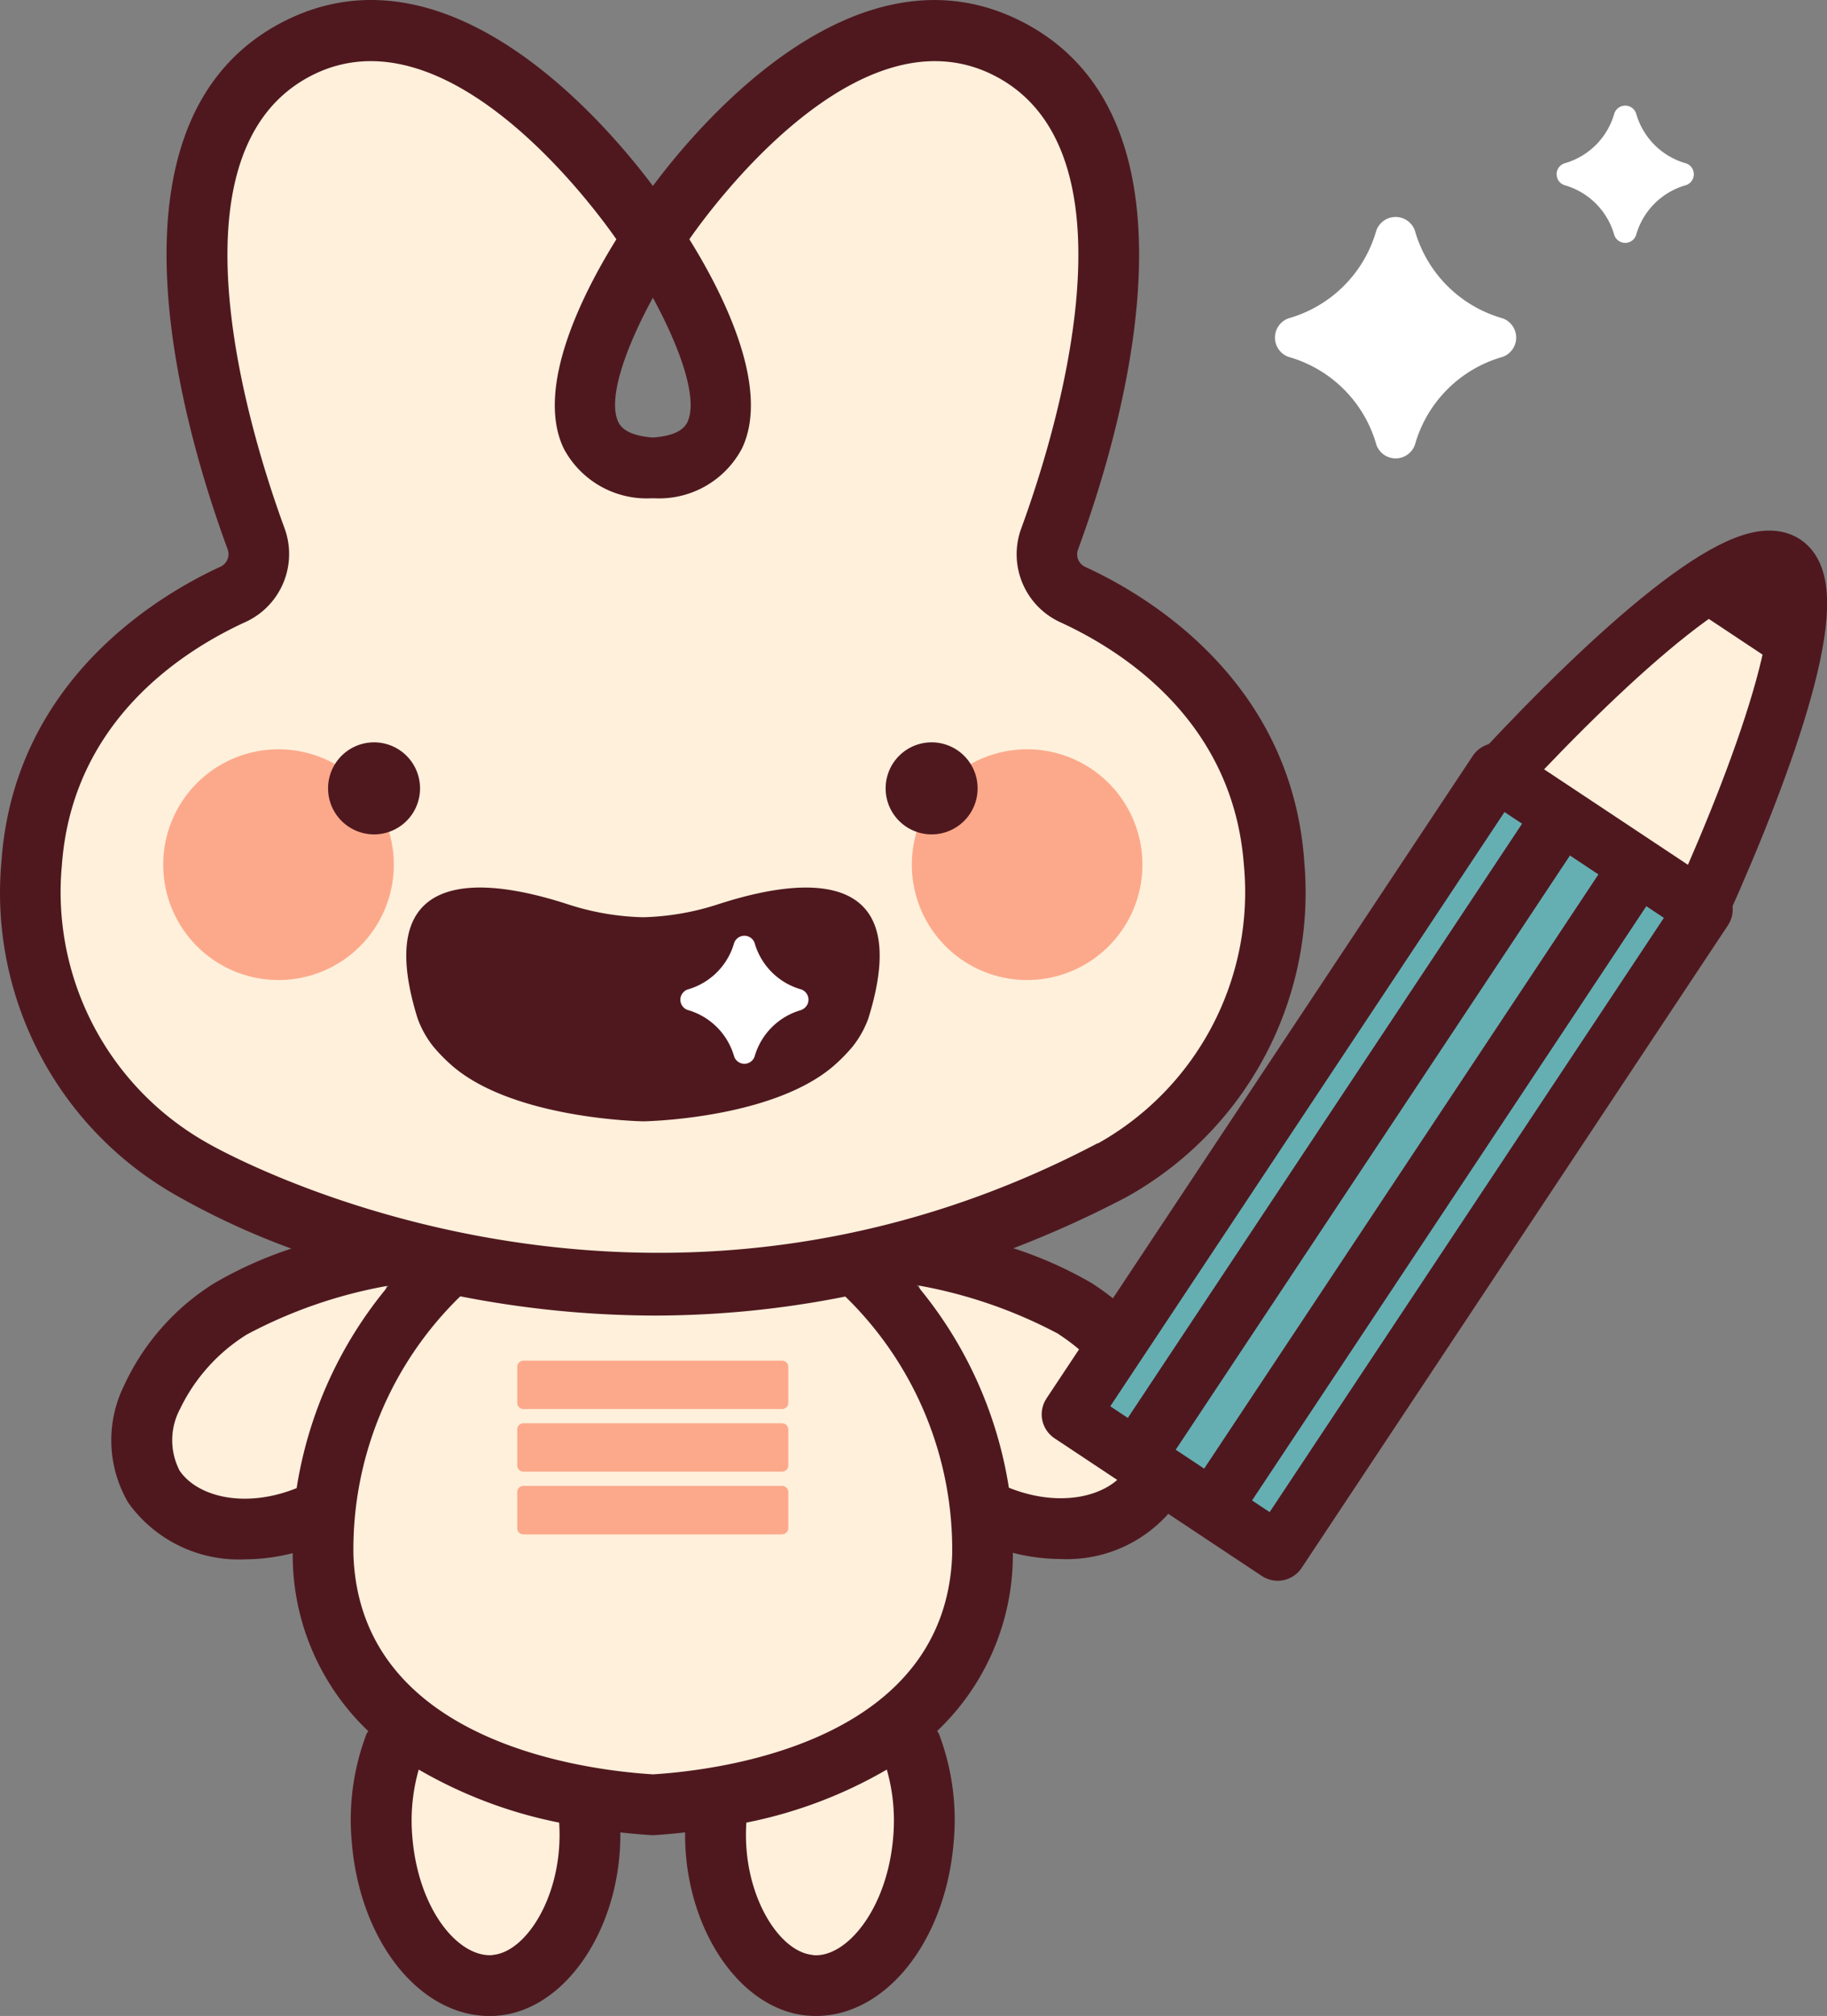
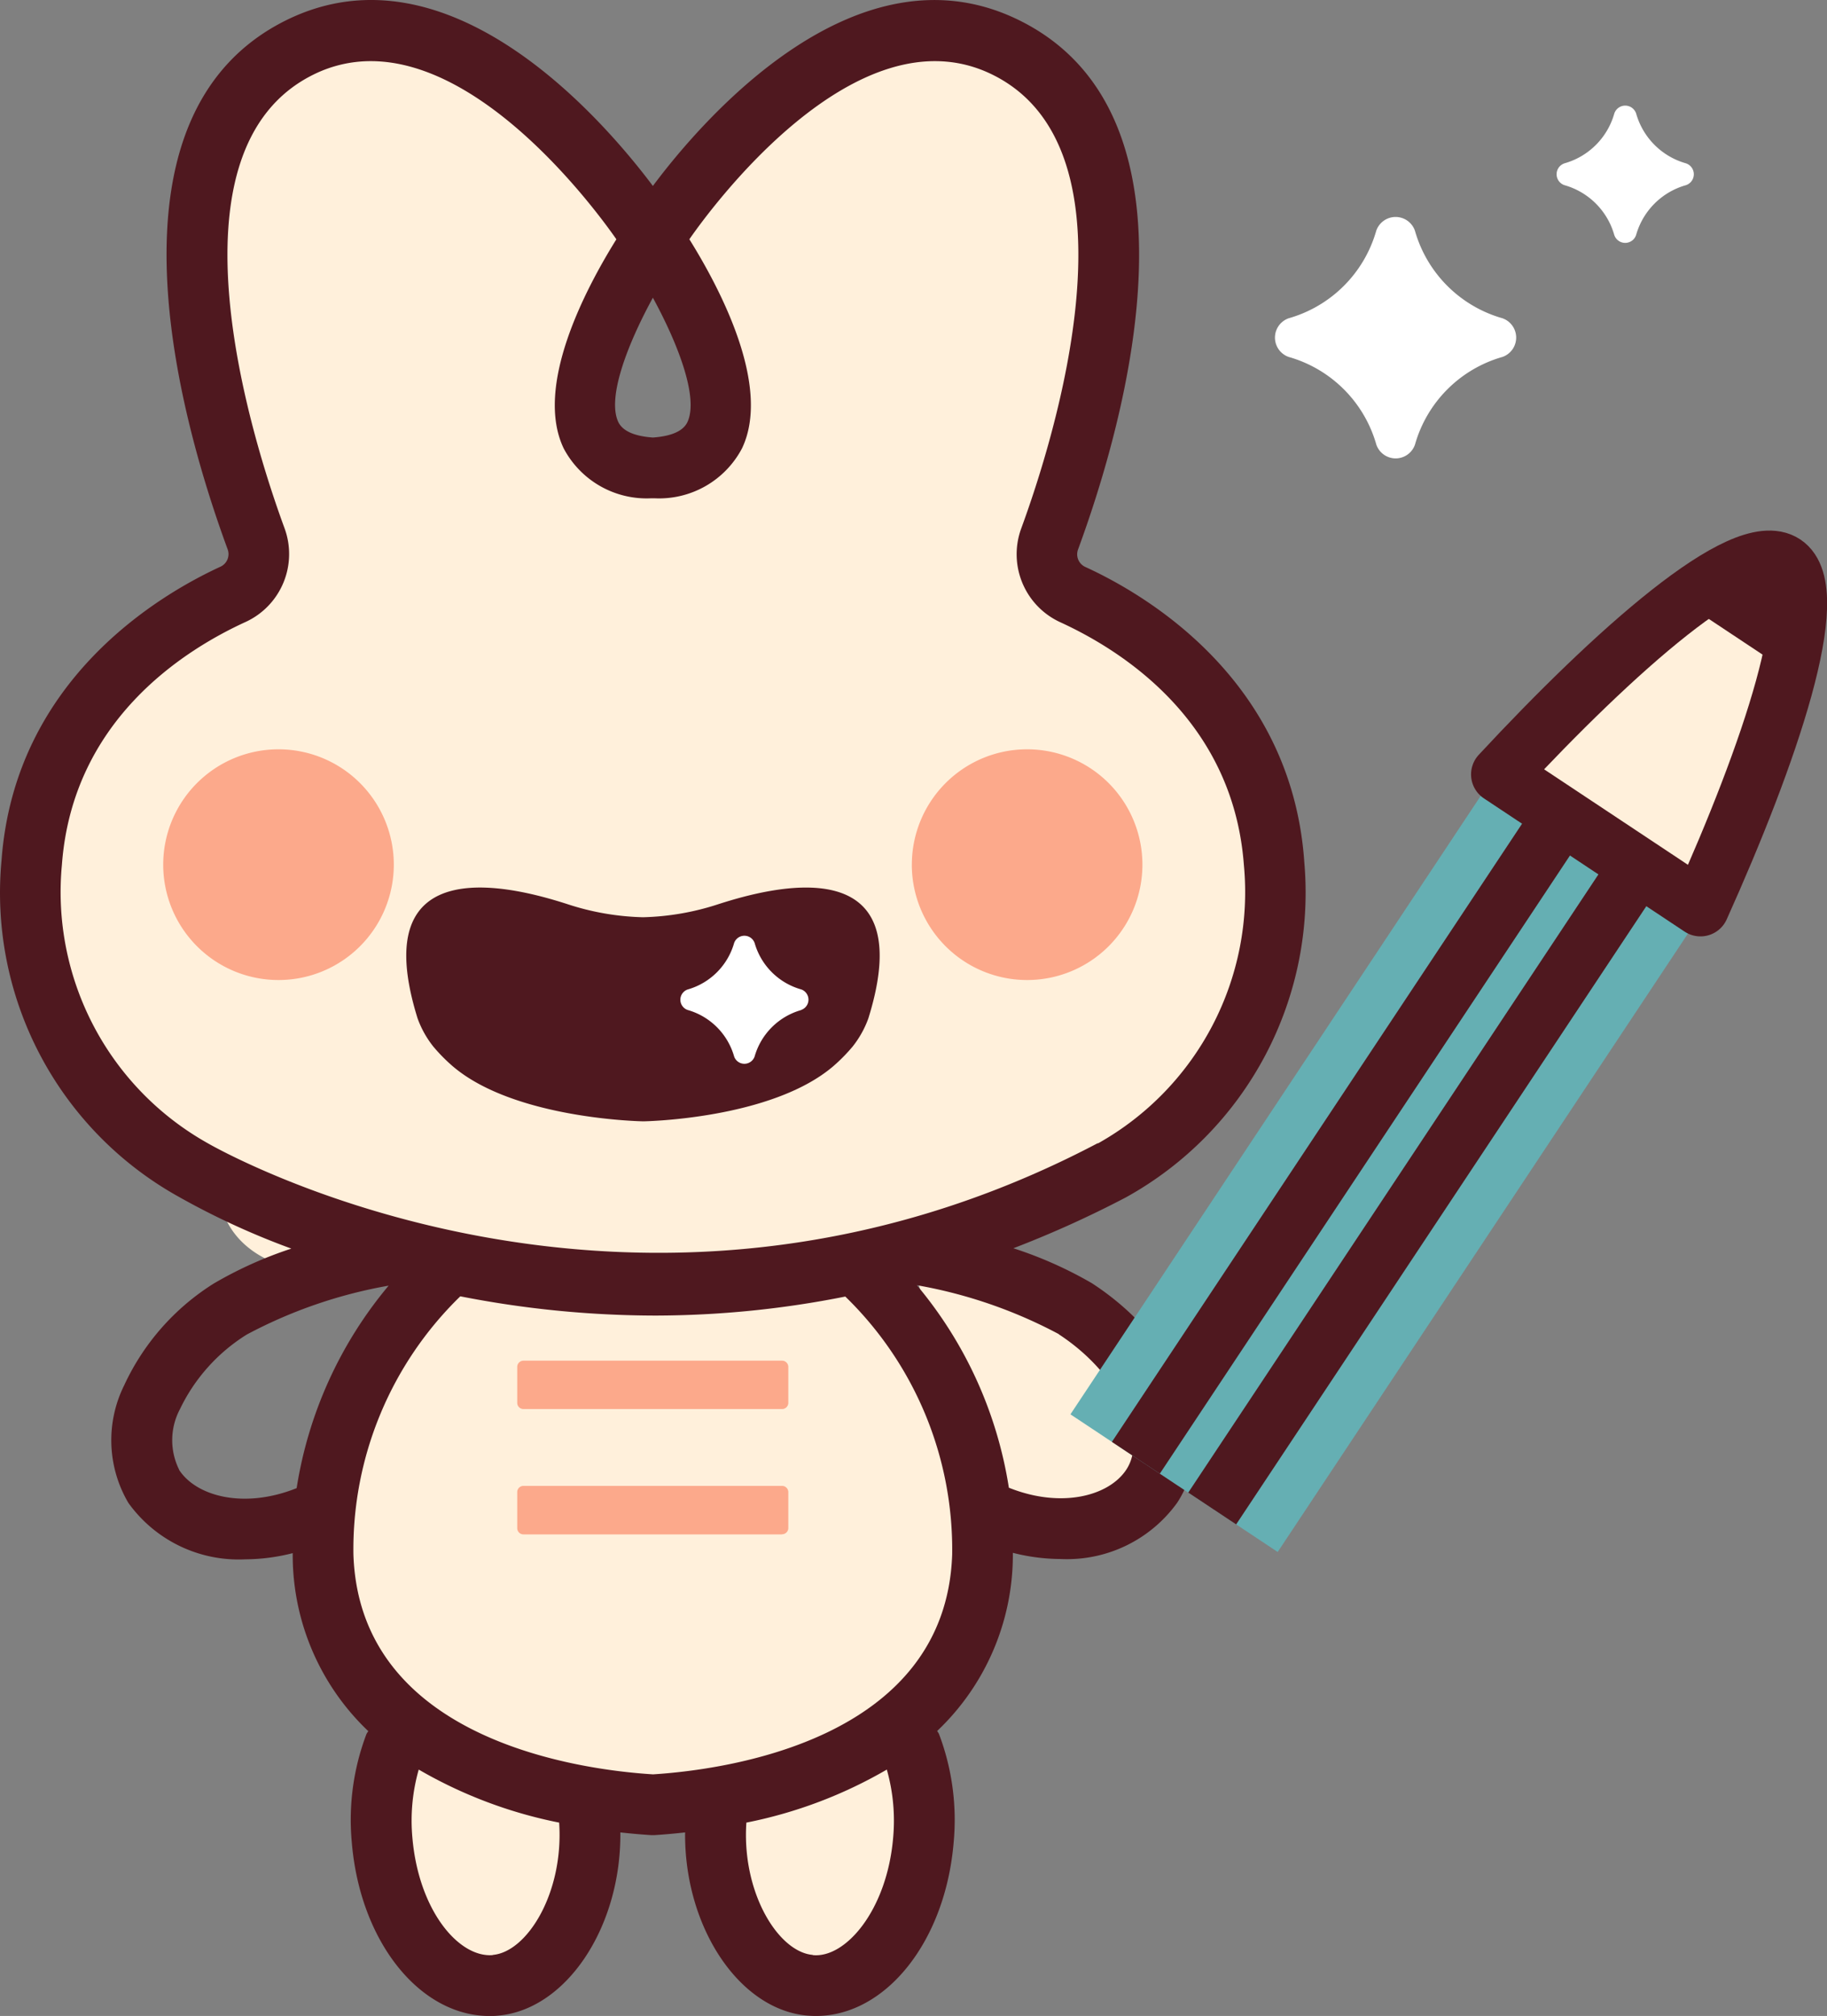
<svg xmlns="http://www.w3.org/2000/svg" width="63.559" height="70.092" viewBox="0 0 63.559 70.092">
  <rect x="0" y="0" width="63.559" height="70.092" fill="#808080" stroke="none" />
  <defs>
    <clipPath id="clip-path">
      <rect id="長方形_11716" data-name="長方形 11716" width="63.559" height="70.092" transform="translate(0 0)" fill="none" />
    </clipPath>
  </defs>
  <g id="svg" transform="translate(0 0)">
    <g id="グループ_76635" data-name="グループ 76635" clip-path="url(#clip-path)">
      <path id="パス_34681" data-name="パス 34681" d="M15.371,44.221a13.4,13.4,0,0,0-4.134,9.864c.234,6.79,7.494,8.43,11.474,8.664,3.981-.234,11.24-1.874,11.474-8.664a13.391,13.391,0,0,0-4.133-9.864" fill="#fff0db" />
-       <path id="パス_34682" data-name="パス 34682" d="M13.784,43.6l-2.69,8.953c-2.325,1.1-4.766.619-5.746-.885-1.12-1.721.072-4.48,2.661-6.166a16.531,16.531,0,0,1,5.775-1.9" fill="#fff0db" />
+       <path id="パス_34682" data-name="パス 34682" d="M13.784,43.6c-2.325,1.1-4.766.619-5.746-.885-1.12-1.721.072-4.48,2.661-6.166a16.531,16.531,0,0,1,5.775-1.9" fill="#fff0db" />
      <path id="パス_34683" data-name="パス 34683" d="M44.318,29.994c-.415-5.6-4.753-8.3-7.01-9.327a1.534,1.534,0,0,1-.8-1.927C37.9,14.951,41.04,4.59,34.953,1.632,29.01-1.259,23.029,7.843,23.029,7.843s-.125.174-.317.467c1.132,1.726,4.693,7.689,0,7.961-4.693-.271-1.132-6.235,0-7.961-.192-.293-.317-.467-.317-.467s-5.981-9.1-11.926-6.212C4.379,4.59,7.517,14.955,8.911,18.74a1.534,1.534,0,0,1-.8,1.927C5.854,21.7,1.516,24.4,1.1,29.994A11.137,11.137,0,0,0,6.737,40.687a34.381,34.381,0,0,0,31.95,0,11.137,11.137,0,0,0,5.631-10.693" fill="#fff0db" />
      <path id="パス_34684" data-name="パス 34684" d="M13.7,30.063a4.011,4.011,0,1,1-4.011-4.011A4.011,4.011,0,0,1,13.7,30.063" fill="#fca98b" />
-       <path id="パス_34685" data-name="パス 34685" d="M14.613,27.41a1.6,1.6,0,1,1-1.6-1.6,1.6,1.6,0,0,1,1.6,1.6" fill="#4f181f" />
      <path id="パス_34686" data-name="パス 34686" d="M31.64,43.6l2.69,8.953c2.325,1.1,4.766.619,5.746-.885,1.12-1.721-.072-4.48-2.661-6.166a16.531,16.531,0,0,0-5.775-1.9" fill="#fff0db" />
      <path id="パス_34687" data-name="パス 34687" d="M31.721,30.063a4.011,4.011,0,1,0,4.011-4.011h0a4.01,4.01,0,0,0-4.01,4.01h0" fill="#fca98b" />
-       <path id="パス_34688" data-name="パス 34688" d="M30.81,27.41a1.6,1.6,0,1,0,1.6-1.6,1.6,1.6,0,0,0-1.6,1.6" fill="#4f181f" />
      <path id="パス_34689" data-name="パス 34689" d="M25.018,31.428a9.085,9.085,0,0,1-2.65.463,9.092,9.092,0,0,1-2.651-.463c-1.785-.572-7.054-2-5.19,3.979a3.454,3.454,0,0,0,.548.981,5.955,5.955,0,0,0,.674.683c2.168,1.852,6.633,1.916,6.633,1.916s4.437-.064,6.606-1.916a6.029,6.029,0,0,0,.673-.683,3.454,3.454,0,0,0,.548-.981c1.864-5.977-3.4-4.551-5.19-3.979" fill="#4f181f" />
      <path id="パス_34690" data-name="パス 34690" d="M27.872,35.118a2.349,2.349,0,0,0-1.619,1.612.377.377,0,0,1-.714,0,2.349,2.349,0,0,0-1.614-1.614.377.377,0,0,1,0-.714,2.349,2.349,0,0,0,1.614-1.614.378.378,0,0,1,.714,0A2.345,2.345,0,0,0,27.872,34.4a.378.378,0,0,1,0,.714" fill="#fff" />
      <path id="パス_34691" data-name="パス 34691" d="M20.2,62.727c.035.213.062.432.08.655.244,2.955-1.123,5.481-3.054,5.64s-3.693-2.107-3.936-5.063a7.375,7.375,0,0,1,.441-3.29Z" fill="#fff0db" />
      <path id="パス_34692" data-name="パス 34692" d="M25.219,62.727c-.035.213-.062.432-.08.655-.244,2.955,1.123,5.481,3.054,5.64s3.693-2.107,3.936-5.063a7.375,7.375,0,0,0-.441-3.29Z" fill="#fff0db" />
      <path id="パス_34693" data-name="パス 34693" d="M27.209,48.99h-9a.216.216,0,0,1-.215-.215V47.524a.216.216,0,0,1,.215-.215h9a.216.216,0,0,1,.215.215v1.251a.215.215,0,0,1-.215.215" fill="#fca98b" />
-       <path id="パス_34694" data-name="パス 34694" d="M27.209,51.166h-9a.216.216,0,0,1-.215-.215V49.7a.216.216,0,0,1,.215-.215h9a.216.216,0,0,1,.215.215v1.251a.215.215,0,0,1-.215.215" fill="#fca98b" />
      <path id="パス_34695" data-name="パス 34695" d="M27.209,53.348h-9a.216.216,0,0,1-.215-.215V51.877a.216.216,0,0,1,.215-.215h9a.216.216,0,0,1,.215.215v1.251a.215.215,0,0,1-.215.215" fill="#fca98b" />
      <path id="パス_34696" data-name="パス 34696" d="M45.371,29.916c-.465-6.283-5.487-9.233-7.625-10.209a.483.483,0,0,1-.243-.6c1.634-4.44,4.7-15.124-2.084-18.421C29.765-2.064,24.4,4.206,22.713,6.465,20.988,4.168,15.635-2.053,10,.682,3.22,3.982,6.286,14.663,7.92,19.1a.481.481,0,0,1-.244.6C5.539,20.683.513,23.633.053,29.916A12.088,12.088,0,0,0,6.2,41.6a26.576,26.576,0,0,0,3.935,1.812,13.9,13.9,0,0,0-2.7,1.215,8.28,8.28,0,0,0-3.114,3.536,4.291,4.291,0,0,0,.145,4.09,4.722,4.722,0,0,0,4.065,1.962A6.8,6.8,0,0,0,10.183,54v.127a8.443,8.443,0,0,0,2.63,6.063c-.022.03-.043.062-.062.094a8.407,8.407,0,0,0-.513,3.766c.286,3.458,2.364,6.043,4.794,6.043a2.209,2.209,0,0,0,.282-.012c2.4-.2,4.3-3.1,4.267-6.371.406.044.775.076,1.065.094h.124c.289-.017.658-.05,1.064-.094C23.8,66.976,25.7,69.88,28.1,70.08c.1.007.189.012.283.012,2.43,0,4.507-2.585,4.794-6.043a8.43,8.43,0,0,0-.512-3.765.936.936,0,0,0-.063-.1,8.441,8.441,0,0,0,2.634-6.068v-.127a6.8,6.8,0,0,0,1.655.215,4.725,4.725,0,0,0,4.065-1.961c1.46-2.242.156-5.593-2.969-7.627A14.021,14.021,0,0,0,35.254,43.4,36.9,36.9,0,0,0,39.17,41.63a12.109,12.109,0,0,0,6.2-11.709M22.713,10.351c.9,1.651,1.594,3.495,1.2,4.328-.148.307-.549.487-1.2.533-.646-.046-1.048-.226-1.2-.533-.4-.831.294-2.67,1.2-4.328M6.233,51.1A2.3,2.3,0,0,1,6.257,49a6.23,6.23,0,0,1,2.328-2.6,16.551,16.551,0,0,1,4.935-1.7,14.431,14.431,0,0,0-3.2,7.04c-1.827.733-3.488.288-4.088-.633M17.145,67.975c-1.191.1-2.588-1.565-2.8-4.1a6.475,6.475,0,0,1,.222-2.35,15.877,15.877,0,0,0,4.885,1.844c.165,2.438-1.112,4.5-2.31,4.6m11.134,0c-1.2-.1-2.476-2.166-2.311-4.6a15.832,15.832,0,0,0,4.886-1.844,6.5,6.5,0,0,1,.222,2.35c-.209,2.533-1.657,4.221-2.8,4.1m-5.56-6.284c-2.472-.154-10.2-1.162-10.418-7.642a12.269,12.269,0,0,1,3.718-8.978,35.364,35.364,0,0,0,6.8.669,33.957,33.957,0,0,0,6.594-.661,12.261,12.261,0,0,1,3.718,8.971c-.224,6.48-7.946,7.487-10.417,7.642m14.127-15.3c2.026,1.319,3.124,3.517,2.351,4.7-.6.92-2.259,1.366-4.089.633a14.418,14.418,0,0,0-3.2-7.04,16.562,16.562,0,0,1,4.937,1.7m1.356-6.639c-16.2,8.523-30.776.112-30.984-.01a10.008,10.008,0,0,1-5.052-9.671c.368-4.974,4.165-7.425,6.4-8.445A2.6,2.6,0,0,0,9.9,18.369C8.783,15.331,5.548,5.2,10.928,2.582A4.463,4.463,0,0,1,12.9,2.126c4.05,0,7.9,5.269,8.543,6.194-1.122,1.8-2.852,5.138-1.833,7.27a3.264,3.264,0,0,0,3.041,1.735c.04,0,.081,0,.121,0a3.26,3.26,0,0,0,3.041-1.735c1.022-2.138-.721-5.491-1.831-7.271C24.641,7.367,29.765.283,34.5,2.583c5.38,2.614,2.144,12.748,1.026,15.794a2.6,2.6,0,0,0,1.347,3.251c2.231,1.02,6.029,3.473,6.4,8.445a10.014,10.014,0,0,1-5.056,9.67l-.017.01" fill="#4f181f" />
      <path id="パス_34697" data-name="パス 34697" d="M52.265,12.411a4.42,4.42,0,0,0-3.039,3.045.711.711,0,0,1-1.346,0,4.424,4.424,0,0,0-3.046-3.045.712.712,0,0,1,0-1.346,4.425,4.425,0,0,0,3.044-3.042.712.712,0,0,1,1.346,0,4.422,4.422,0,0,0,3.042,3.042.712.712,0,0,1,0,1.346" fill="#fff" />
      <path id="パス_34698" data-name="パス 34698" d="M58.645,6.44A2.508,2.508,0,0,0,56.92,8.165a.4.4,0,0,1-.763,0A2.508,2.508,0,0,0,54.432,6.44a.4.4,0,0,1,0-.763,2.507,2.507,0,0,0,1.726-1.725.4.4,0,0,1,.763,0,2.508,2.508,0,0,0,1.725,1.725.4.4,0,0,1,0,.763" fill="#fff" />
      <rect id="長方形_11714" data-name="長方形 11714" width="26.815" height="8.654" transform="translate(37.239 49.174) rotate(-56.424)" fill="#65afb3" />
-       <rect id="長方形_11715" data-name="長方形 11715" width="26.815" height="8.654" transform="translate(37.239 49.174) rotate(-56.424)" fill="none" stroke="#4f181f" stroke-linecap="round" stroke-linejoin="round" stroke-width="2" />
      <path id="パス_34699" data-name="パス 34699" d="M52.176,26.925c3.965-4.265,8.465-8.288,9.9-7.337s-.528,6.66-2.919,11.969Z" fill="#fff0db" />
      <path id="パス_34700" data-name="パス 34700" d="M52.176,26.925c3.965-4.265,8.465-8.288,9.9-7.337s-.528,6.66-2.919,11.969Z" fill="none" stroke="#4f181f" stroke-linecap="round" stroke-linejoin="round" stroke-width="2" />
      <path id="パス_34701" data-name="パス 34701" d="M62.2,23.346c.472-1.912.521-3.326-.129-3.758s-1.935.163-3.514,1.34Z" fill="#4f181f" />
      <line id="線_1698" data-name="線 1698" y1="22.325" x2="14.821" transform="translate(42.171 30.123)" fill="#fff" />
      <line id="線_1699" data-name="線 1699" y1="22.325" x2="14.821" transform="translate(42.171 30.123)" fill="none" stroke="#4f181f" stroke-linejoin="round" stroke-width="2" />
      <line id="線_1700" data-name="線 1700" y1="22.325" x2="14.821" transform="translate(39.515 28.36)" fill="#fff" />
      <line id="線_1701" data-name="線 1701" y1="22.325" x2="14.821" transform="translate(39.515 28.36)" fill="none" stroke="#4f181f" stroke-linejoin="round" stroke-width="2" />
    </g>
  </g>
</svg>